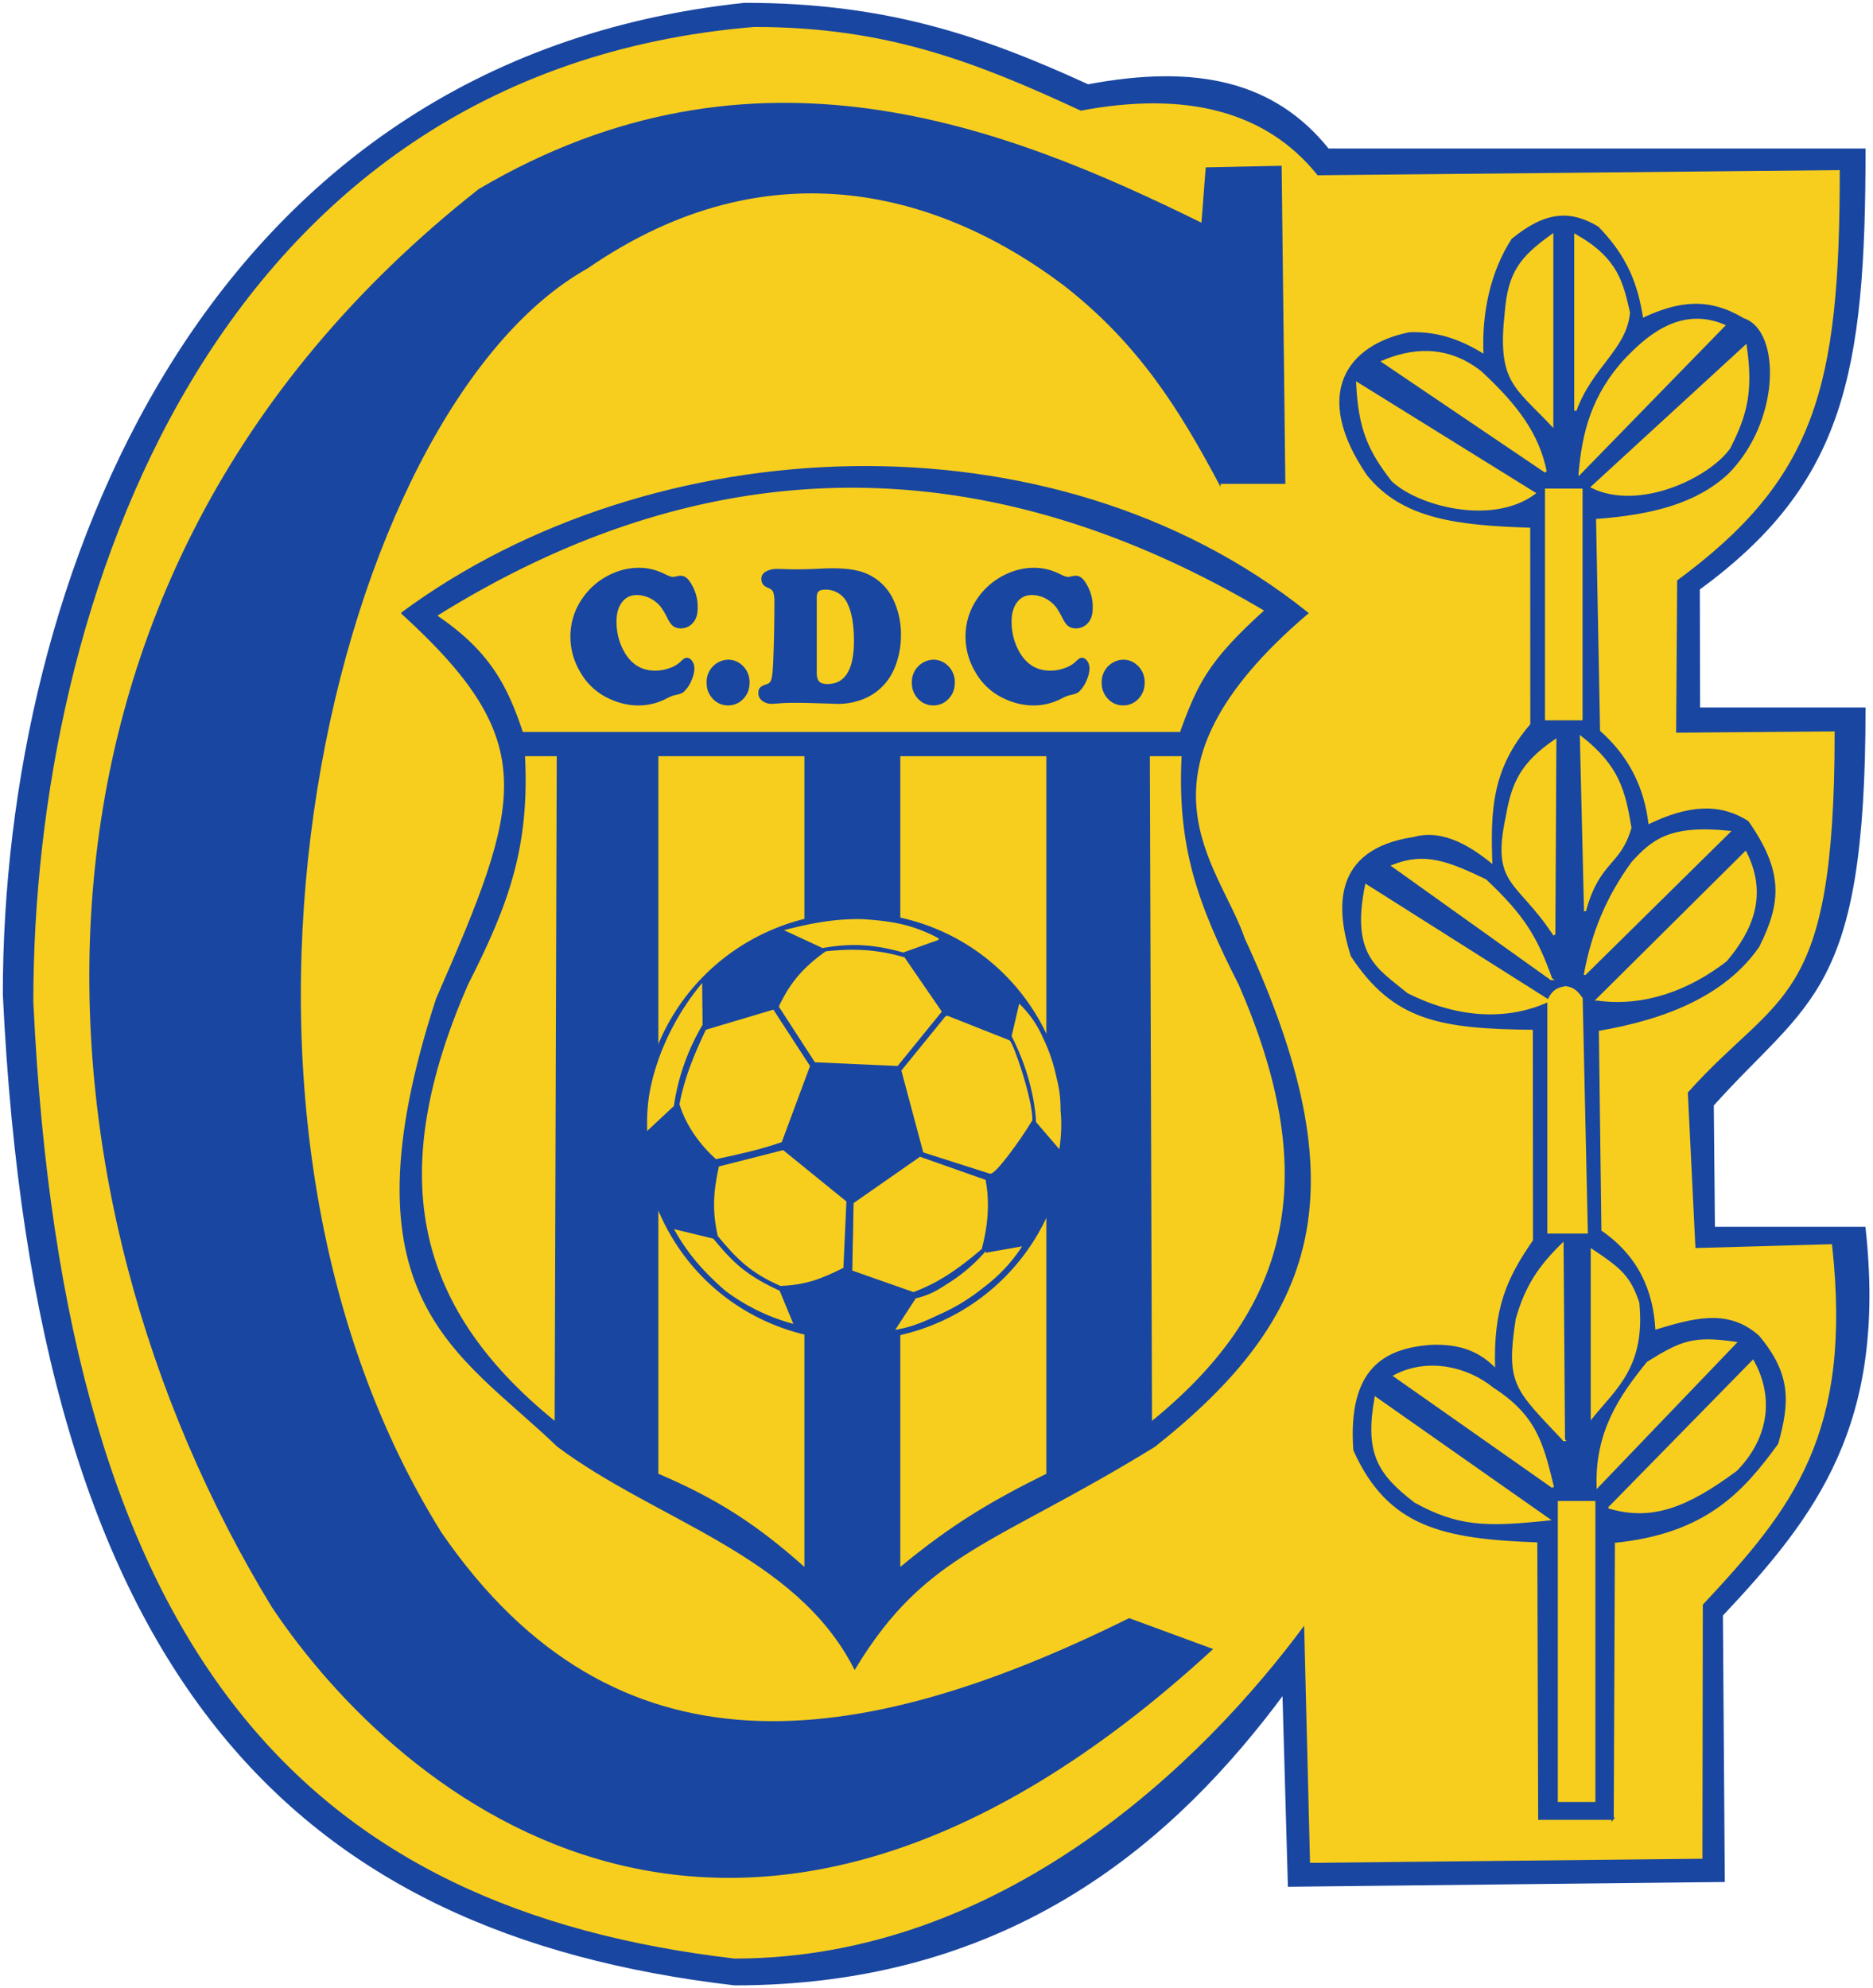
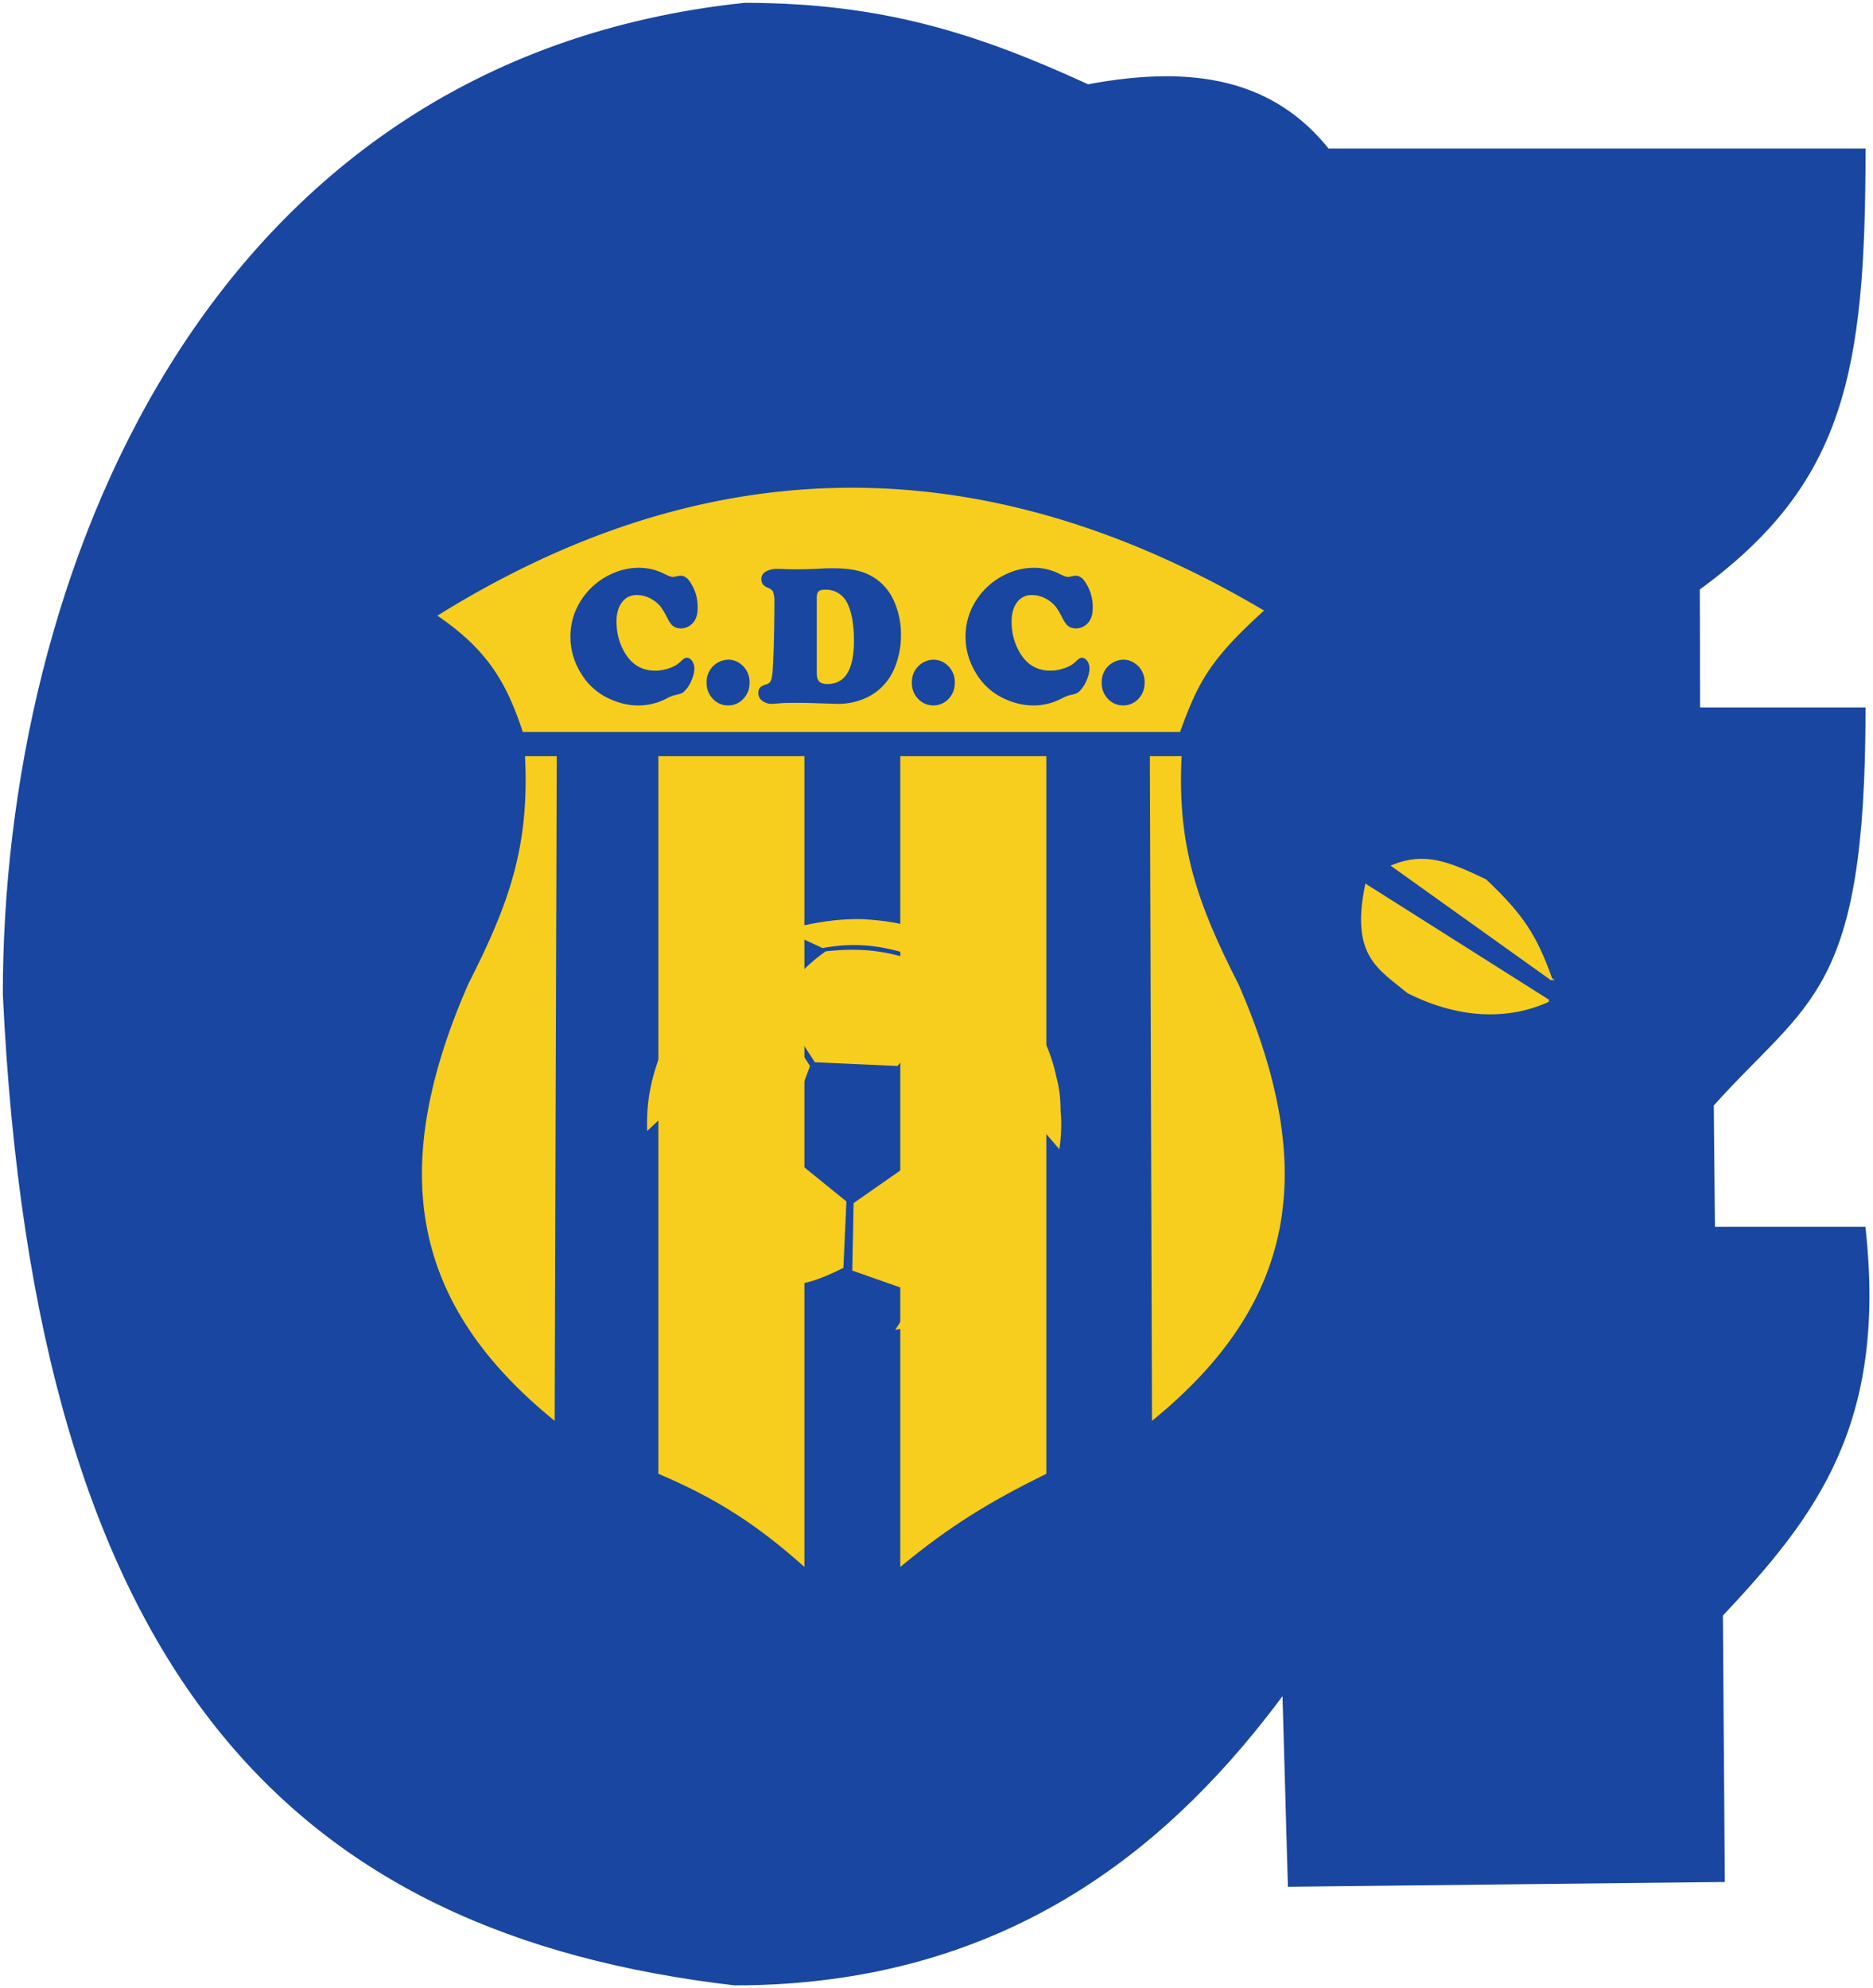
<svg xmlns="http://www.w3.org/2000/svg" width="473" height="502" fill="none">
  <path fill="#1946A0" fill-rule="evenodd" stroke="#1946A0" stroke-width=".57" d="M324.14 427.44C297.05 464.03 255.87 501 185.52 501 74.72 488.09 9.19 423.87 1 251 1 146.54 51.23 15.42 188.02 1c34.84 0 58.9 7.8 86.73 20.58 27.58-5.2 47.07-.69 60.63 16.21h135.45c0 56.37-5.27 84.17-41.85 110.9l.07 30.22h41.78c0 72.09-14.23 73.2-38.32 100.1l.29 31.03h38.03c5.43 49.4-12.28 72.5-36.02 97.76l.48 67.1-109.77 1.2-1.38-48.66Z" clip-rule="evenodd" />
-   <path fill="#F7CE1E" fill-rule="evenodd" stroke="#F7CE1E" stroke-width=".57" d="M329.6 409.65c-25.96 35.32-76.73 84.58-144.13 84.58C79.31 481.77 16.53 419.78 8.7 252.92c0-100.83 45.53-234.5 181.76-245.83 33.38 0 55.79 8.81 82.45 21.15 26.42-5 46.71-.01 59.7 16.3l131.71-1.3c0 54.41-6.01 77.37-41.06 103.17l-.26 38.87 40.03-.32c0 69.58-14 64.83-37.08 90.79l1.94 39.66 34.5-.97c5.2 47.68-9.9 66.24-32.65 90.61l-.1 63.98-98.53 1.04-1.5-60.42Z" clip-rule="evenodd" />
  <path fill="#1946A0" fill-rule="evenodd" stroke="#1946A0" stroke-width=".57" d="M216 219.4c36.12 0 65.4 29.04 65.4 64.88 0 35.84-29.28 64.89-65.4 64.89-36.12 0-65.4-29.05-65.4-64.89s29.28-64.89 65.4-64.89Z" clip-rule="evenodd" />
  <path fill="#F7CE1E" fill-rule="evenodd" stroke="#F7CE1E" stroke-width=".57" d="M215.74 223.48c33.44 0 60.54 27.3 60.54 60.96 0 33.67-27.1 60.96-60.54 60.96-33.43 0-60.53-27.3-60.53-60.96 0-33.67 27.1-60.96 60.53-60.96Z" clip-rule="evenodd" />
  <path fill="#1946A0" fill-rule="evenodd" stroke="#1946A0" stroke-width=".57" d="M101.63 154.81c63.06-46.56 163.93-51.65 228.44 0-47.53 40.5-22.31 63.54-16 82.21 29.58 63.78 18.43 95.55-22.56 128.04-40.36 24.85-57.71 26.43-75.66 56.02-14.8-28.86-49.95-37.34-74.93-56.02-25.12-24.14-55.19-36.97-30.55-112.76 21.82-49.96 26.91-64.99-8.74-97.49Z" clip-rule="evenodd" />
  <path fill="#F7CE1E" fill-rule="evenodd" d="M264.24 190.93h-36.88v204.7c12.67-10.47 22.52-16.43 36.88-23.52V190.93ZM166.26 190.93h36.88v204.7c-11.73-10.47-21.96-17.19-36.88-23.52V190.93Z" clip-rule="evenodd" />
-   <path fill="#1946A0" fill-rule="evenodd" stroke="#1946A0" stroke-width=".22" d="M265.98 303.1c-10.37 27.9-41.26 42.17-69 31.87-27.75-10.3-41.83-41.28-31.47-69.19 10.37-27.9 41.26-42.18 69-31.88 27.74 10.3 41.83 41.28 31.47 69.2Z" clip-rule="evenodd" />
  <path fill="#F7CE1E" fill-rule="evenodd" stroke="#F7CE1E" stroke-width=".57" d="m239.06 256.69 15.66 6.2c.9.36 5.76 14.67 5.72 19.86-3.39 5.6-9.36 13.65-10.43 13.3l-16.62-5.3-5.45-20.38 11.12-13.68Z" clip-rule="evenodd" />
  <path fill="#F7CE1E" fill-rule="evenodd" stroke="#F7CE1E" stroke-width=".22" d="m232.35 292.19 16.45 5.8c1.13 6.03.49 11.72-.96 17.3-5.62 4.82-10.71 8.43-17.15 10.83l-15.35-5.39.34-16.91 16.67-11.63Z" clip-rule="evenodd" />
  <path fill="#F7CE1E" fill-rule="evenodd" stroke="#F7CE1E" stroke-width=".57" d="m255.77 261.58 1.78-7.61a25.95 25.95 0 0 1 5.52 8.07 42.54 42.54 0 0 1 3.48 10.21c.75 2.82 1 5.35 1 8.26.3 2.74.2 5.95-.22 8.99l-5.41-6.3c-.39-6.77-2.5-14.46-6.15-21.62ZM248.65 316.65l8.86-1.56a39.75 39.75 0 0 1-9.23 9.7 49.48 49.48 0 0 1-11.7 7.08c-3.38 1.63-6.47 2.88-9.9 3.51l4.75-7.3c3.17-.8 5.1-1.8 7.72-3.54a42.4 42.4 0 0 0 9.5-7.9Z" clip-rule="evenodd" />
  <path fill="#F7CE1E" fill-rule="evenodd" d="M213 320.12c-6.01 2.98-9.69 4.32-15.93 4.56-7.47-3.3-10.87-6.64-15.8-12.59-1.39-6.1-1.19-10.97.27-17.57l16.23-4.13 15.98 12.97-.76 16.76ZM195.3 254.92l9.26 14.23-7.14 19.23c-5.9 2.03-10.61 3-16.6 4.3-3.95-3.54-7.57-8.38-9.23-13.9 1.26-6.61 3.55-12.22 6.67-18.78l17.05-5.08Z" clip-rule="evenodd" />
  <path fill="#F7CE1E" fill-rule="evenodd" stroke="#F7CE1E" stroke-width=".57" d="m228.25 241.97 9.24 13.44-10.94 13.45-20.6-.93-8.95-13.8c2.7-5.61 5.68-9.4 11.64-13.66 7-.73 12.84-.49 19.6 1.5ZM179.96 312.99c4.64 5.57 7.9 9.08 16.7 13.1l3.2 7.75a50.3 50.3 0 0 1-16.51-8.16c-6.09-5.32-9.56-9.67-12.57-14.91l9.18 2.22ZM236.75 237.1l-8.66 3.1c-6.16-1.7-12.14-2.6-20.32-1.12l-8.94-4.15c7.45-1.88 12.95-2.7 19.06-2.57 7.17.47 12.42 1.31 18.86 4.73ZM177.04 249l.1 9.68a56.13 56.13 0 0 0-7.23 20.43l-6.2 5.8c-.13-6.09.61-11.27 3.34-18.66a63.18 63.18 0 0 1 9.99-17.26ZM297.81 184.52H132.23c-3.96-11.87-8.54-20.31-21.25-29.06 57.07-35.4 126.95-48.94 207.76-1.25-13.53 12.3-16.45 18.02-20.93 30.3Z" clip-rule="evenodd" />
  <path fill="#1946A0" fill-rule="evenodd" stroke="#1946A0" stroke-width=".57" d="M308.01 121.89h16.3l-.93-79.74-18.63.39-1.09 14.13c-50-24.64-113.21-49.58-182.6-8.7C-5.53 147.63 5.4 301.53 68.87 405.6c32.24 48.19 117.75 120.3 236.96 10.87l-20.66-7.6c-68.84 34.05-130.07 42.02-173.91-21.75-69.2-110.87-26.84-283.93 36.95-319.57C195 35.26 238.87 49.17 268.88 71.9c19.2 14.96 29.5 31.97 39.13 50Z" clip-rule="evenodd" />
-   <path fill="#F7CE1E" fill-rule="evenodd" d="M140.6 190.93h-8.01c1.14 22.8-3.97 37.2-14.43 57.72-20.45 47-14.32 80.66 21.91 110.1l.53-167.82ZM290.38 190.93h8.02c-1.14 22.8 3.97 37.2 14.43 57.72 20.45 47 14.31 80.66-21.91 110.1l-.54-167.82Z" clip-rule="evenodd" />
+   <path fill="#F7CE1E" fill-rule="evenodd" d="M140.6 190.93h-8.01c1.14 22.8-3.97 37.2-14.43 57.72-20.45 47-14.32 80.66 21.91 110.1l.53-167.82M290.38 190.93h8.02c-1.14 22.8 3.97 37.2 14.43 57.72 20.45 47 14.31 80.66-21.91 110.1l-.54-167.82Z" clip-rule="evenodd" />
  <path fill="#1946A0" fill-rule="evenodd" d="M161.37 143.36c2.23 0 4.39.52 6.47 1.56.98.5 1.66.74 2.05.74.27 0 .71-.07 1.32-.22.2-.05.42-.07.67-.07.8 0 1.5.39 2.1 1.17a11.12 11.12 0 0 1 2.2 7.06c0 1.97-.64 3.41-1.91 4.32-.7.5-1.46.74-2.32.74-.78 0-1.41-.18-1.9-.54-.5-.36-.97-1-1.43-1.9a22.4 22.4 0 0 0-1.61-2.8 7.57 7.57 0 0 0-1.51-1.52 7.72 7.72 0 0 0-4.67-1.66c-1.57 0-2.83.6-3.75 1.82-.93 1.22-1.39 2.85-1.39 4.89 0 2.8.67 5.37 2 7.7 1.8 3.13 4.39 4.68 7.76 4.68 1.24 0 2.47-.22 3.68-.66a7.3 7.3 0 0 0 2.84-1.71c.58-.59 1.06-.88 1.43-.88.53 0 1 .26 1.38.8.37.52.57 1.16.57 1.91 0 .95-.27 2-.8 3.19a8.18 8.18 0 0 1-1.94 2.76c-.32.28-.98.52-2 .74-.58.1-1.35.4-2.31.9a15.28 15.28 0 0 1-7.08 1.74c-2.55 0-5.1-.61-7.65-1.84a16.02 16.02 0 0 1-7-6.53 17.36 17.36 0 0 1-2.52-8.96c0-3.63 1.05-6.93 3.17-9.92a17.92 17.92 0 0 1 7.19-5.95 16.34 16.34 0 0 1 6.96-1.56Zm22.5 23.2c1.45 0 2.71.55 3.79 1.62a5.74 5.74 0 0 1 1.63 4.23c0 1.62-.55 2.99-1.63 4.1a5.17 5.17 0 0 1-3.8 1.6 5.17 5.17 0 0 1-3.78-1.6 5.7 5.7 0 0 1-1.63-4.16 5.6 5.6 0 0 1 5.41-5.79Zm17.57 10.9h-1.66c-.96 0-2.04.05-3.23.15-.76.06-1.27.1-1.56.1a3.92 3.92 0 0 1-2.51-.77 2.4 2.4 0 0 1-.97-1.98c0-.57.15-1.01.43-1.33.28-.32.75-.57 1.4-.78.6-.15 1.01-.42 1.23-.79.21-.37.39-1.08.5-2.14.13-1.23.24-3.6.34-7.15.1-3.54.15-7.06.15-10.55a8.2 8.2 0 0 0-.3-2.74c-.2-.45-.67-.82-1.4-1.1-1.06-.42-1.59-1.15-1.59-2.18 0-.8.36-1.43 1.1-1.87a5.76 5.76 0 0 1 3.03-.68l1.53.03c1.28.05 2.21.07 2.8.07 2.18 0 4.66-.07 7.4-.22.59-.03 1.32-.04 2.2-.04 3.5 0 6.27.41 8.3 1.26a13.22 13.22 0 0 1 6.85 6.41 20.4 20.4 0 0 1 2.04 9.45c0 1.85-.25 3.7-.76 5.55a17.35 17.35 0 0 1-2.04 4.81 14.15 14.15 0 0 1-7.35 5.78c-1.83.65-3.8.98-5.88.98l-2.78-.1-2.38-.07c-1.86-.07-3.49-.1-4.9-.1Zm4.82-26.54v18.95c0 1.03.2 1.76.62 2.2.41.43 1.1.64 2.07.64 4.46 0 6.7-3.62 6.7-10.87 0-4-.52-7.1-1.56-9.3a5.98 5.98 0 0 0-5.83-3.65c-.74 0-1.26.16-1.56.47-.3.3-.44.83-.44 1.56Zm29.43 15.64c1.46 0 2.72.55 3.8 1.62a5.74 5.74 0 0 1 1.63 4.23c0 1.62-.55 2.99-1.63 4.1a5.17 5.17 0 0 1-3.8 1.6 5.17 5.17 0 0 1-3.78-1.6 5.7 5.7 0 0 1-1.63-4.16 5.6 5.6 0 0 1 5.41-5.79Zm25.45-23.2c2.24 0 4.4.52 6.48 1.56.98.5 1.66.74 2.04.74.28 0 .72-.07 1.33-.22.2-.05.42-.07.66-.07.8 0 1.5.39 2.1 1.17a11.12 11.12 0 0 1 2.2 7.06c0 1.97-.63 3.41-1.9 4.32-.7.5-1.46.74-2.32.74-.78 0-1.42-.18-1.91-.54-.49-.36-.96-1-1.43-1.9a22.44 22.44 0 0 0-1.6-2.8 7.6 7.6 0 0 0-1.52-1.52 7.72 7.72 0 0 0-4.66-1.66c-1.58 0-2.83.6-3.75 1.82-.93 1.22-1.4 2.85-1.4 4.89 0 2.8.67 5.37 2 7.7 1.8 3.13 4.4 4.68 7.77 4.68 1.23 0 2.46-.22 3.68-.66a7.31 7.31 0 0 0 2.84-1.71c.58-.59 1.06-.88 1.43-.88.53 0 .99.26 1.38.8.37.52.57 1.16.57 1.91 0 .95-.27 2-.81 3.19a8.17 8.17 0 0 1-1.93 2.76c-.32.28-.99.52-2 .74-.58.1-1.35.4-2.32.9a15.28 15.28 0 0 1-7.07 1.74c-2.55 0-5.1-.61-7.65-1.84a16.02 16.02 0 0 1-7-6.53 17.36 17.36 0 0 1-2.52-8.96c0-3.63 1.05-6.93 3.16-9.92a17.93 17.93 0 0 1 7.2-5.95 16.35 16.35 0 0 1 6.95-1.56Zm22.5 23.2c1.46 0 2.72.55 3.8 1.62a5.74 5.74 0 0 1 1.62 4.23c0 1.62-.55 2.99-1.63 4.1a5.17 5.17 0 0 1-3.79 1.6 5.17 5.17 0 0 1-3.79-1.6 5.7 5.7 0 0 1-1.63-4.16 5.6 5.6 0 0 1 5.42-5.79Z" clip-rule="evenodd" />
-   <path fill="#1946A0" fill-rule="evenodd" stroke="#1946A0" stroke-width=".57" d="M407.25 459.2h-18.52l-.22-70.04c-24.01-.86-37.8-3.76-46.46-23.04-1.47-20.7 7.96-25.35 19.1-26.26 7.62-.35 12.51 1.7 16.72 6.14-.57-15.7 2.95-23.2 9.55-32.75l-.04-53.52c-23.64-.23-35.32-2.19-46-18.45-3.65-11.6-4.9-26.6 15.68-29.67 7.62-2.16 14.9 2.84 20.13 7.16-.57-14.33-.12-24.56 9.55-35.81l-.02-50c-18.99-.56-32.5-2.3-41.26-13.1-13.98-20.47-5-32.54 10.47-35.69 7.77-.28 13.64 2.32 19.01 5.63-.56-10.8 1.8-21.22 7.02-29.3 8.51-6.95 14.6-7.16 21.49-3.07 7.25 7.47 9.93 14.39 11.25 23.2 9.61-4.58 17.06-5.12 25.59 0 9.14 3 9.12 25.65-4.1 38.88-7.9 7.26-18.78 10.2-33.42 11.26l1.02 53.9c7.16 6.25 11.26 14.2 12.28 23.87 10.46-5.12 18.2-5.46 25.24-1.03 8.76 12.51 8.3 20.24 2.73 31.38-8.41 12.17-23.37 18.25-40.56 21.14l.65 50.83c9.32 6.37 13.2 15.13 13.64 25.25 9.78-2.96 18.54-5.58 26.27 1.36 8.07 9.66 7.62 16.6 4.77 26.94-8.64 11.83-17.96 22.6-41.27 24.87l-.3 69.93Z" clip-rule="evenodd" />
-   <path fill="#F7CE1E" fill-rule="evenodd" stroke="#F7CE1E" stroke-width=".57" d="m387.48 124.54-44.72-27.75c.54 11.4 2.96 16.88 8.89 24.51 6.55 6.2 25.16 11.15 35.83 3.24ZM402.07 122.97l38.77-35.59c1.6 11.3.23 17.14-4.17 25.74-5.29 7.31-22.65 15.63-34.6 9.85ZM390.33 119.1 349.2 91.29c7.07-3 16.03-4.2 24.75 2.7 9 8.37 14.45 15.56 16.38 25.11ZM398.93 119.56l36.42-37.36c-11.33-4.81-19.96 3.57-24.63 8.37-8.76 9.43-10.92 19.09-11.79 28.99ZM390.45 123.64h8.92v57.95h-8.92v-57.95ZM391.99 107.35V59.39c-8 5.7-10.87 9.53-11.69 19.37-1.94 17.52 2.26 18.6 11.69 28.59ZM397.83 103.66V59.39c10.66 6.05 11.78 12.1 13.52 19.52-.81 9.17-9.48 13.58-13.52 24.75ZM393.7 379.27h8.91v75.42h-8.92v-75.42ZM406.46 380.65l36.22-36.96c5.45 9.9 3.1 20-4.27 27.49-12.32 9.1-21.12 12.63-31.95 9.47ZM403.49 375.28l34.73-36.22c-10.52-1.5-13.43-.38-22.1 5.01-7 8.55-13.07 17.65-12.63 31.2ZM391.04 383.63l-43.65-30.65c-2.42 13.75.56 18.95 10.03 26.2 10.83 5.94 17.77 6.13 33.62 4.45ZM392.15 375.46l-39.93-28.05c8.23-4.33 18.14-2.17 24.7 3.16 10.86 7 12.55 13.86 15.23 24.9ZM394.94 363.57l-.37-49.4c-5.7 5.57-9.16 10.58-11.52 18.94-2.54 16.47-.24 17.52 11.9 30.46ZM402 357.8v-42.16c7.25 4.83 9.46 6.74 11.69 13.24 1.64 16.15-5.93 21.75-11.69 28.93ZM400.7 311.18h-9.66v-58.51c1.05-2.35 2.15-3.04 4.33-3.39 2.02.19 3.06 1.42 4.03 2.83l1.3 59.07ZM403.4 252.36l37.4-37.13c5.36 10.65 1.64 19.48-4.94 27.27-9.26 7.18-20.6 11.5-32.45 9.86ZM400.3 245.87l36.34-35.83c-15.14-1.56-19.38 2.34-24.4 7.8-6.58 9.08-10.04 17.9-11.95 28.03ZM400.3 229.77l-1.04-43.62c9.34 7.35 10.9 13.41 12.46 22.85-2.77 9.52-7.88 8.13-11.43 20.77ZM392.5 236.02l.26-49.08c-8.22 5.63-10.73 10.48-12.2 19.22-3.8 17.48 2.79 15.83 11.94 29.86Z" clip-rule="evenodd" />
  <path fill="#F7CE1E" fill-rule="evenodd" stroke="#F7CE1E" stroke-width=".57" d="M391.04 252.67 345 223.55c-3.62 17.73 3.2 20.85 10.64 27 13.37 6.68 25.69 6.6 35.41 2.12ZM391.72 247.18l-39.98-28.56c8.05-3.2 13.76-.95 23.37 3.63 9.69 9.1 12.9 14.54 16.61 24.93Z" clip-rule="evenodd" />
</svg>